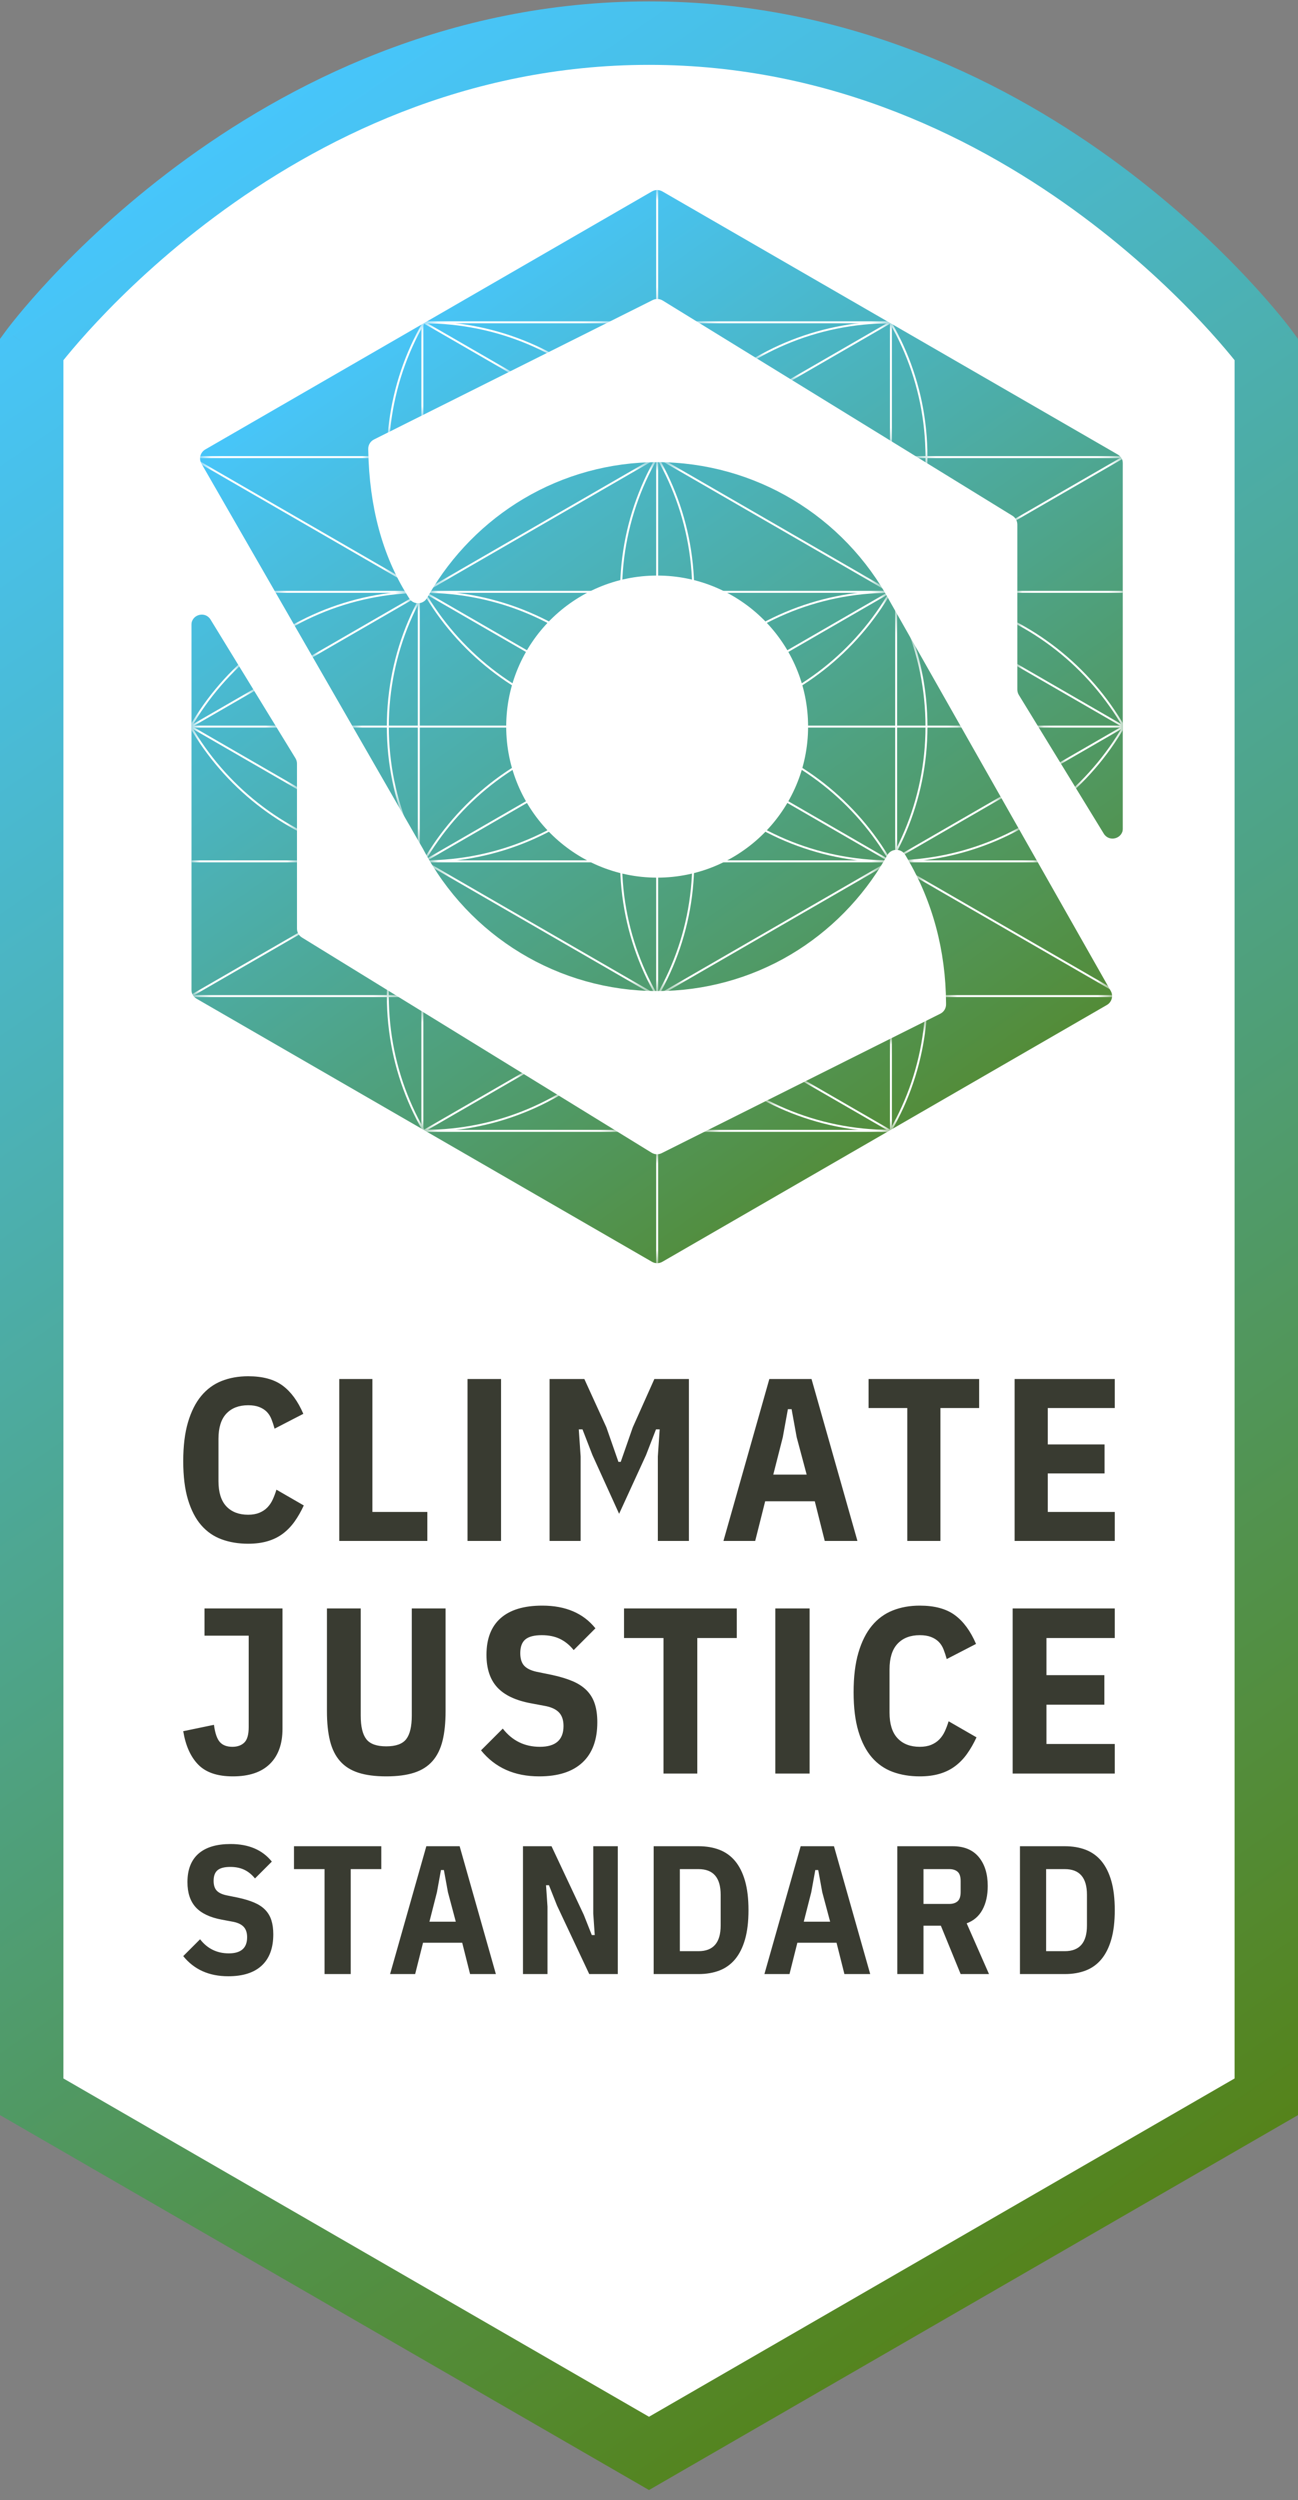
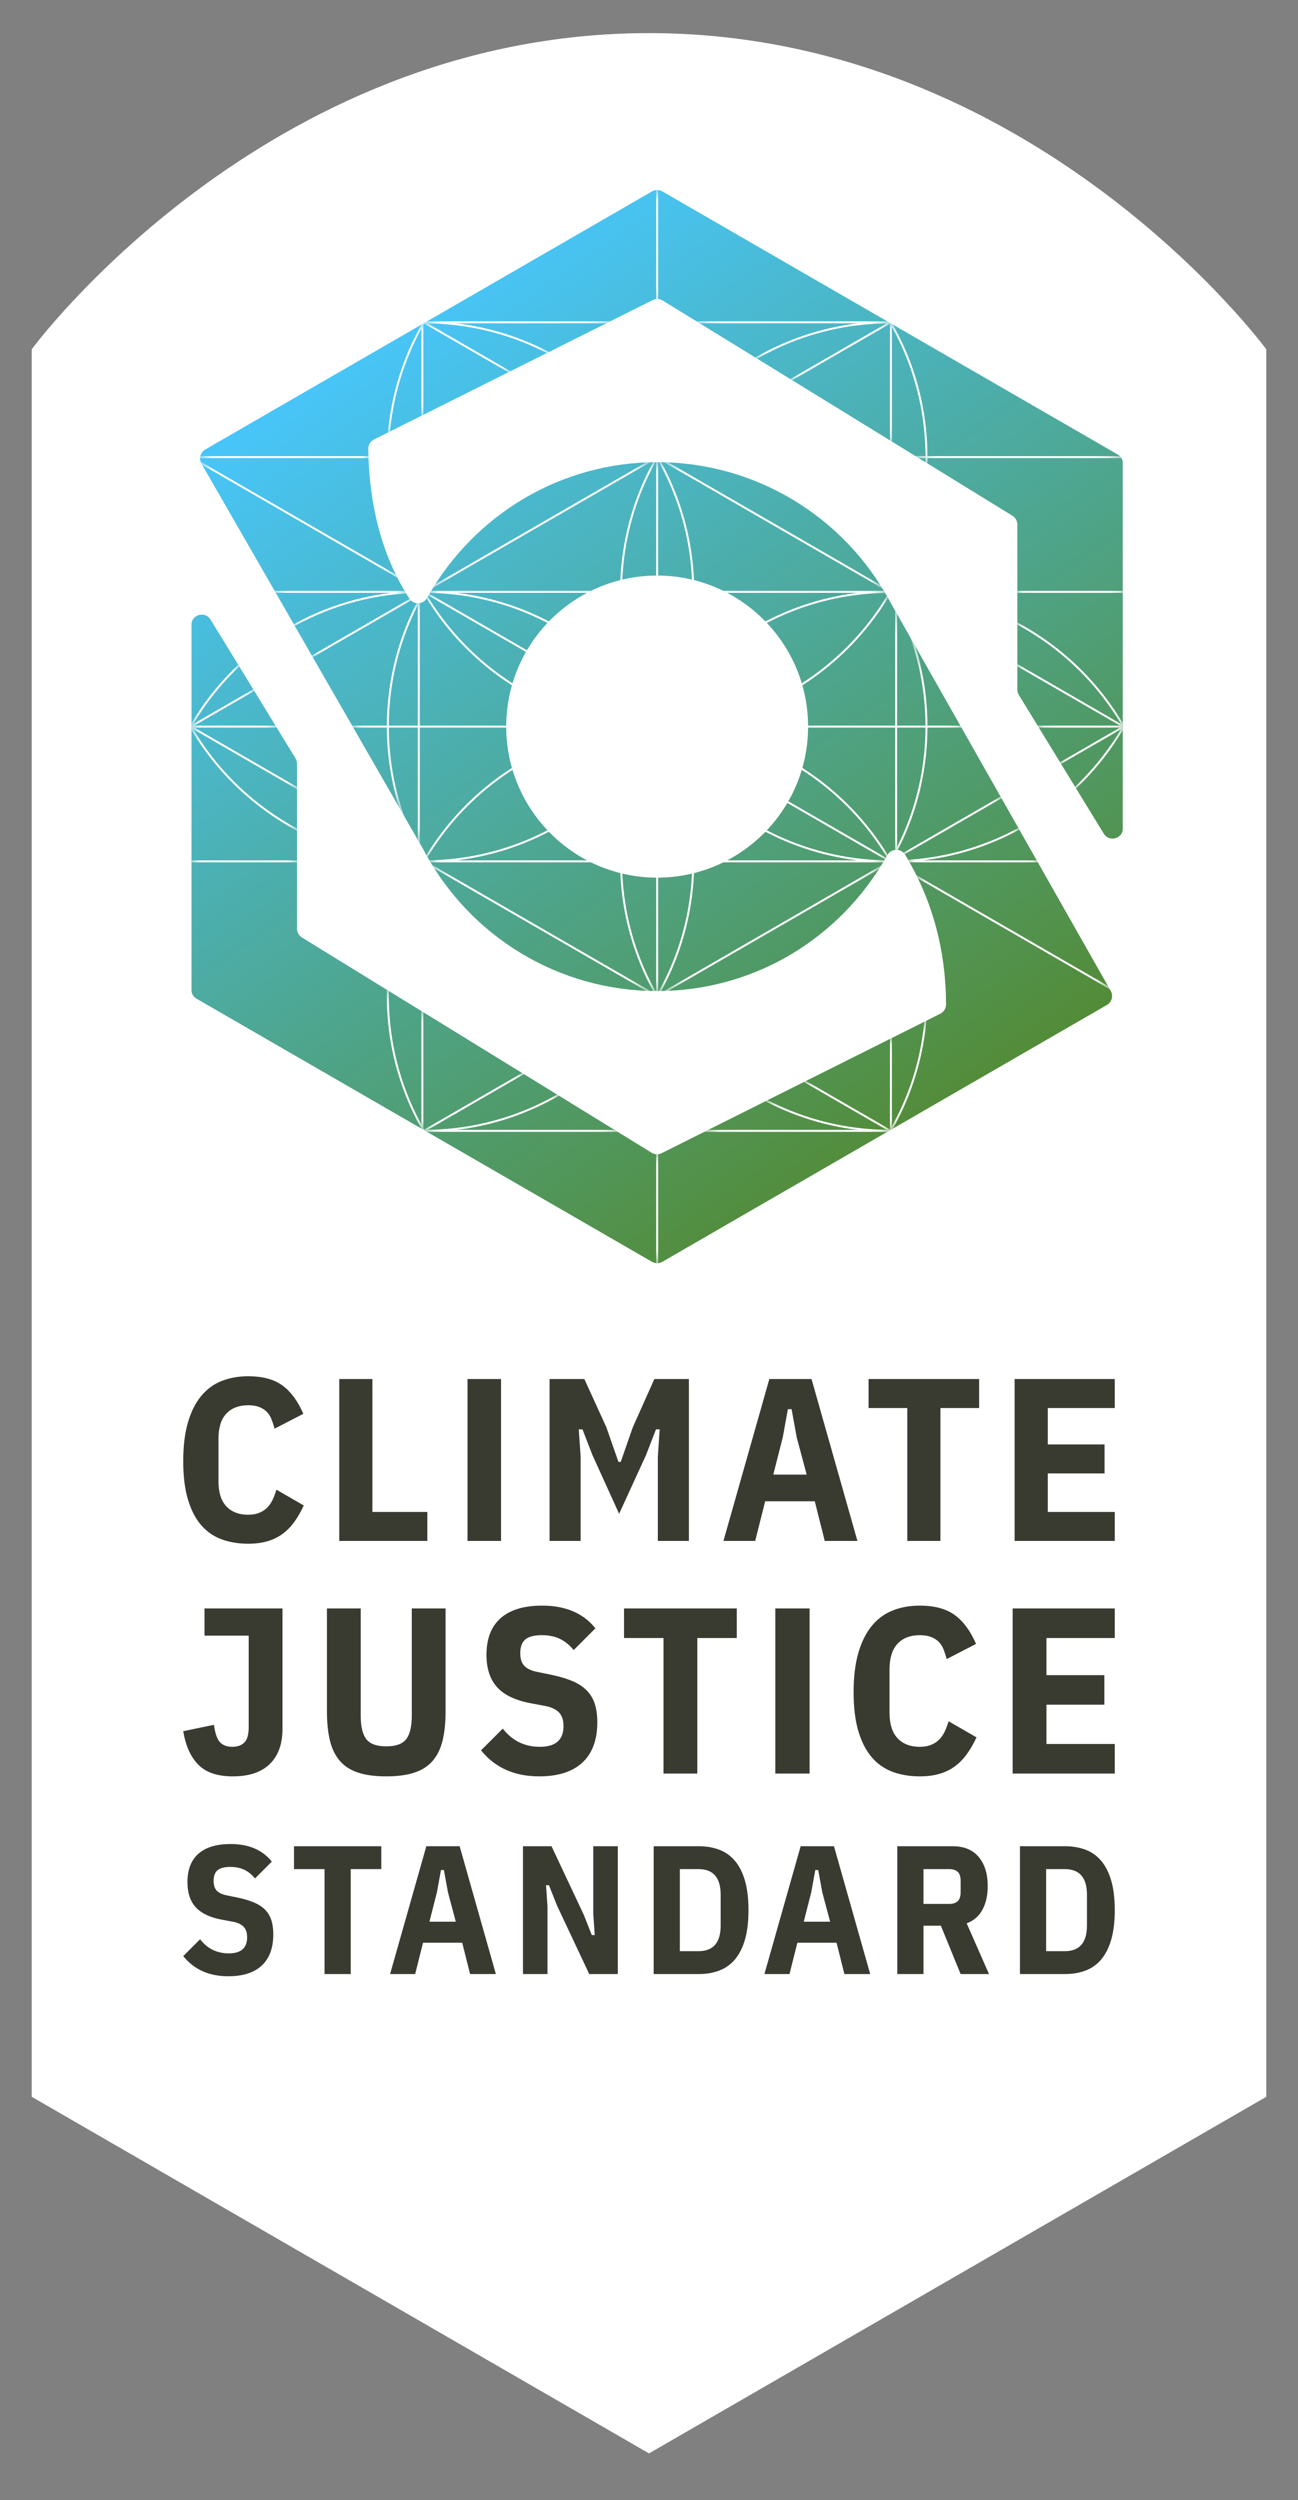
<svg xmlns="http://www.w3.org/2000/svg" width="120" height="231" viewBox="0 0 120 231" fill="none">
  <rect x="0" y="0" width="120" height="231" fill="#808080" stroke="none" />
  <g style="mix-blend-mode:darken">
    <path d="M117.069 32.274V193.723L60 226.671L2.931 193.723V32.274C2.931 32.274 24.403 3.06 60 3.06C95.597 3.06 117.069 32.274 117.069 32.274Z" fill="white" />
  </g>
-   <path fill-rule="evenodd" clip-rule="evenodd" d="M5.863 33.28V192.03L60 223.286L114.137 192.03V33.28C114.041 33.16 113.932 33.026 113.812 32.88C113.192 32.126 112.256 31.033 111.02 29.715C108.544 27.075 104.876 23.547 100.134 20.019C90.636 12.954 76.97 5.992 60 5.992C43.03 5.992 29.364 12.954 19.866 20.019C15.124 23.547 11.456 27.075 8.98 29.715C7.744 31.033 6.808 32.126 6.188 32.88C6.068 33.026 5.959 33.16 5.863 33.28ZM117.069 32.274L119.431 30.538L120 31.312V195.415L60 230.056L0 195.415V31.312L0.569 30.538L2.931 32.274C0.569 30.538 0.57 30.537 0.571 30.536L0.573 30.533L0.579 30.525L0.596 30.502C0.61 30.483 0.63 30.457 0.654 30.424C0.703 30.359 0.774 30.267 0.865 30.149C1.047 29.914 1.312 29.579 1.659 29.157C2.352 28.314 3.372 27.124 4.705 25.704C7.367 22.866 11.292 19.091 16.367 15.315C26.504 7.774 41.373 0.129 60 0.129C78.627 0.129 93.496 7.774 103.633 15.315C108.708 19.091 112.633 22.866 115.295 25.704C116.628 27.124 117.648 28.314 118.341 29.157C118.688 29.579 118.953 29.914 119.135 30.149C119.226 30.267 119.297 30.359 119.346 30.424C119.37 30.457 119.39 30.483 119.404 30.502L119.421 30.525L119.427 30.533L119.429 30.536C119.43 30.537 119.431 30.538 117.069 32.274Z" fill="url(#paint0_linear_2294_4087)" />
  <path d="M26.117 148.606V159.728C26.117 161.126 25.727 162.208 24.948 162.973C24.169 163.737 23.029 164.12 21.528 164.12C20.101 164.12 19.034 163.758 18.328 163.036C17.621 162.314 17.159 161.283 16.94 159.946L19.78 159.356C19.882 160.129 20.065 160.66 20.327 160.951C20.589 161.243 20.975 161.388 21.485 161.388C21.951 161.388 22.318 161.257 22.588 160.995C22.858 160.731 22.992 160.257 22.992 159.571V151.119H18.906V148.606L26.117 148.606ZM33.349 148.606V158.504C33.349 159.509 33.52 160.234 33.863 160.678C34.205 161.123 34.821 161.345 35.709 161.345C36.598 161.345 37.213 161.123 37.556 160.678C37.898 160.234 38.069 159.509 38.069 158.504V148.606H41.194V158.089C41.194 159.167 41.099 160.085 40.91 160.842C40.72 161.6 40.411 162.223 39.981 162.71C39.551 163.199 38.987 163.555 38.288 163.781C37.588 164.007 36.729 164.12 35.709 164.12C34.69 164.12 33.83 164.007 33.131 163.781C32.432 163.555 31.867 163.199 31.438 162.71C31.008 162.223 30.698 161.6 30.509 160.842C30.32 160.085 30.225 159.167 30.225 158.089V148.606H33.349ZM49.847 164.12C47.56 164.12 45.768 163.319 44.471 161.716L46.482 159.706C47.356 160.828 48.499 161.388 49.913 161.388C51.369 161.388 52.097 160.748 52.097 159.466C52.097 158.941 51.966 158.534 51.704 158.242C51.442 157.951 51.034 157.747 50.481 157.63L49.082 157.368C47.669 157.106 46.631 156.614 45.968 155.893C45.306 155.172 44.974 154.171 44.974 152.889C44.974 151.403 45.411 150.274 46.285 149.502C47.159 148.73 48.441 148.344 50.131 148.344C52.286 148.344 53.925 149.043 55.047 150.441L53.037 152.452C52.658 151.986 52.232 151.64 51.759 151.414C51.285 151.188 50.728 151.075 50.087 151.075C49.388 151.075 48.881 151.206 48.568 151.468C48.255 151.73 48.099 152.153 48.099 152.736C48.099 153.246 48.219 153.631 48.459 153.894C48.7 154.156 49.089 154.345 49.629 154.462L51.027 154.746C51.77 154.906 52.407 155.099 52.939 155.325C53.47 155.551 53.907 155.838 54.25 156.188C54.592 156.538 54.84 156.953 54.992 157.434C55.146 157.914 55.222 158.475 55.222 159.116C55.222 160.748 54.763 161.989 53.845 162.841C52.928 163.694 51.595 164.12 49.847 164.12ZM64.465 151.337V163.858H61.34V151.337H57.691V148.606H68.114V151.337H64.465ZM71.678 163.858V148.606H74.849V163.858H71.678ZM85.033 164.12C84.116 164.12 83.282 163.981 82.531 163.705C81.781 163.428 81.14 162.983 80.608 162.372C80.077 161.76 79.661 160.959 79.363 159.968C79.064 158.978 78.915 157.769 78.915 156.341C78.915 154.913 79.064 153.694 79.363 152.681C79.661 151.669 80.077 150.842 80.608 150.201C81.14 149.56 81.781 149.09 82.531 148.792C83.282 148.493 84.116 148.344 85.033 148.344C86.403 148.344 87.484 148.637 88.278 149.222C89.072 149.807 89.724 150.694 90.234 151.883L87.524 153.282C87.437 152.961 87.338 152.663 87.23 152.386C87.12 152.109 86.971 151.876 86.781 151.687C86.592 151.498 86.355 151.348 86.071 151.239C85.787 151.13 85.441 151.075 85.033 151.075C84.159 151.075 83.475 151.338 82.979 151.865C82.484 152.392 82.237 153.182 82.237 154.235V158.229C82.237 159.282 82.484 160.072 82.979 160.598C83.475 161.125 84.159 161.388 85.033 161.388C85.441 161.388 85.794 161.327 86.093 161.203C86.391 161.079 86.643 160.911 86.847 160.7C87.051 160.489 87.218 160.241 87.35 159.957C87.48 159.673 87.597 159.364 87.699 159.029L90.278 160.514C90.015 161.083 89.724 161.591 89.403 162.039C89.083 162.487 88.715 162.866 88.3 163.177C87.885 163.488 87.407 163.722 86.869 163.881C86.33 164.04 85.718 164.12 85.033 164.12ZM93.62 163.858V148.606H103.06V151.337H96.745V154.768H102.099V157.499H96.745V161.126H103.06V163.858H93.62ZM22.941 142.626C22.041 142.626 21.223 142.49 20.487 142.219C19.751 141.948 19.123 141.512 18.601 140.912C18.079 140.311 17.672 139.526 17.379 138.554C17.086 137.583 16.94 136.397 16.94 134.996C16.94 133.596 17.086 132.4 17.379 131.406C17.672 130.413 18.079 129.603 18.601 128.974C19.123 128.345 19.751 127.884 20.487 127.591C21.223 127.299 22.041 127.152 22.941 127.152C24.284 127.152 25.345 127.439 26.124 128.013C26.902 128.587 27.542 129.458 28.042 130.624L25.384 131.996C25.299 131.681 25.202 131.389 25.095 131.117C24.988 130.846 24.841 130.617 24.656 130.431C24.47 130.246 24.238 130.099 23.959 129.992C23.681 129.884 23.341 129.831 22.941 129.831C22.084 129.831 21.412 130.09 20.926 130.606C20.441 131.123 20.198 131.898 20.198 132.93V136.848C20.198 137.881 20.441 138.656 20.926 139.172C21.412 139.689 22.084 139.947 22.941 139.947C23.341 139.947 23.688 139.886 23.981 139.765C24.273 139.644 24.52 139.479 24.72 139.272C24.92 139.065 25.084 138.822 25.213 138.543C25.341 138.265 25.456 137.961 25.556 137.632L28.085 139.09C27.828 139.647 27.542 140.146 27.228 140.585C26.913 141.024 26.552 141.396 26.145 141.701C25.738 142.006 25.27 142.236 24.741 142.392C24.212 142.548 23.613 142.626 22.941 142.626ZM31.364 142.369V127.409H34.429V139.69H39.508V142.369H31.364ZM43.222 142.369V127.409H46.322V142.369H43.222ZM60.817 134.567L60.988 132.06H60.646L59.724 134.439L57.237 139.861L54.773 134.439L53.851 132.06H53.508L53.68 134.567V142.369H50.808V127.409H54.023L56.059 131.867L57.173 135.061H57.388L58.502 131.867L60.495 127.409H63.689V142.369H60.817L60.817 134.567ZM76.248 142.369L75.326 138.704H70.74L69.818 142.369H66.882L71.125 127.409H75.026L79.27 142.369H76.248ZM73.654 132.789L73.183 130.195H72.84L72.369 132.789L71.49 136.239H74.576L73.654 132.789ZM86.943 130.088V142.369H83.878V130.088H80.299V127.409H90.522V130.088H86.943ZM93.801 142.369V127.409H103.06V130.088H96.866V133.453H102.117V136.132H96.866V139.69H103.06V142.369L93.801 142.369ZM21.103 182.588C19.332 182.588 17.944 181.968 16.94 180.726L18.497 179.17C19.174 180.039 20.059 180.473 21.154 180.473C22.282 180.473 22.846 179.976 22.846 178.984C22.846 178.577 22.744 178.262 22.542 178.036C22.338 177.81 22.022 177.652 21.594 177.562L20.511 177.359C19.416 177.156 18.613 176.775 18.099 176.217C17.586 175.658 17.329 174.883 17.329 173.89C17.329 172.739 17.668 171.865 18.344 171.267C19.022 170.669 20.014 170.37 21.323 170.37C22.992 170.37 24.262 170.911 25.131 171.994L23.574 173.551C23.28 173.19 22.95 172.923 22.584 172.748C22.217 172.573 21.785 172.485 21.289 172.485C20.748 172.485 20.355 172.587 20.113 172.79C19.87 172.993 19.749 173.32 19.749 173.771C19.749 174.166 19.843 174.465 20.029 174.668C20.215 174.871 20.516 175.018 20.934 175.108L22.017 175.328C22.593 175.453 23.086 175.602 23.498 175.777C23.909 175.952 24.248 176.174 24.513 176.445C24.778 176.716 24.97 177.037 25.088 177.41C25.207 177.782 25.266 178.216 25.266 178.713C25.266 179.976 24.911 180.938 24.2 181.598C23.489 182.258 22.457 182.588 21.103 182.588ZM32.425 172.688V182.385H30.005V172.688H27.179V170.573H35.251V172.688H32.425ZM43.459 182.385L42.731 179.491H39.109L38.382 182.385H36.063L39.414 170.573H42.494L45.844 182.385H43.459ZM41.411 174.82L41.038 172.773H40.767L40.395 174.82L39.702 177.545H42.138L41.411 174.82ZM51.496 176.056L50.752 174.177H50.481L50.616 176.157V182.385H48.349V170.573H50.989L53.967 176.902L54.712 178.78H54.983L54.847 176.801V170.573H57.115V182.385H54.475L51.496 176.056ZM60.431 170.573H64.577C65.3 170.573 65.946 170.683 66.515 170.903C67.085 171.123 67.567 171.47 67.962 171.944C68.357 172.417 68.662 173.027 68.876 173.771C69.09 174.516 69.198 175.419 69.198 176.479C69.198 177.54 69.09 178.442 68.876 179.186C68.662 179.931 68.357 180.54 67.962 181.014C67.567 181.488 67.085 181.835 66.515 182.055C65.946 182.275 65.3 182.385 64.577 182.385H60.431V170.573ZM64.577 180.27C65.942 180.27 66.625 179.48 66.625 177.9V175.057C66.625 173.478 65.942 172.688 64.577 172.688H62.852V180.27H64.577ZM78.065 182.385L77.338 179.491H73.716L72.989 182.385H70.67L74.021 170.573H77.101L80.451 182.385H78.065ZM76.018 174.82L75.645 172.773H75.374L75.002 174.82L74.309 177.545H76.745L76.018 174.82ZM85.376 182.385H82.956V170.573H88.066C89.127 170.573 89.933 170.906 90.486 171.571C91.039 172.237 91.316 173.128 91.316 174.245C91.316 175.114 91.152 175.847 90.825 176.445C90.498 177.043 90.013 177.46 89.37 177.697L91.434 182.385H88.811L86.983 177.917H85.376L85.376 182.385ZM87.762 175.904C88.089 175.904 88.346 175.822 88.532 175.658C88.718 175.495 88.811 175.21 88.811 174.804V173.788C88.811 173.382 88.718 173.097 88.532 172.934C88.346 172.77 88.089 172.688 87.762 172.688H85.376V175.904H87.762ZM94.294 170.573H98.44C99.162 170.573 99.808 170.683 100.378 170.903C100.947 171.123 101.43 171.47 101.824 171.944C102.219 172.417 102.524 173.027 102.738 173.771C102.953 174.516 103.06 175.419 103.06 176.479C103.06 177.54 102.953 178.442 102.738 179.186C102.524 179.931 102.219 180.54 101.824 181.014C101.43 181.488 100.947 181.835 100.378 182.055C99.808 182.275 99.162 182.385 98.44 182.385H94.294V170.573ZM98.44 180.27C99.805 180.27 100.488 179.48 100.488 177.9V175.057C100.488 173.478 99.805 172.688 98.44 172.688H96.714V180.27H98.44Z" fill="#393B31" />
  <path d="M103.337 41.993L61.233 17.684C60.936 17.513 60.571 17.513 60.275 17.684L18.976 41.528C18.518 41.792 18.361 42.377 18.624 42.835L39.11 78.435L39.121 78.455C43.37 86.54 51.661 91.563 60.759 91.563C65.118 91.563 69.389 90.395 73.11 88.187C76.718 86.045 79.743 82.977 81.856 79.315L82.039 78.998C82.406 78.361 83.324 78.359 83.695 78.993L83.88 79.309C86.225 83.314 87.43 87.807 87.462 92.661L87.463 92.794C87.465 93.159 87.26 93.493 86.934 93.656L61.172 106.542C60.875 106.69 60.523 106.675 60.241 106.501L27.912 86.615C27.628 86.44 27.456 86.132 27.456 85.799V70.554C27.456 70.377 27.407 70.204 27.315 70.053L19.466 57.243C18.961 56.418 17.692 56.776 17.692 57.743V91.44C17.692 91.782 17.874 92.099 18.171 92.27L60.275 116.579C60.571 116.75 60.936 116.75 61.233 116.579L102.332 92.85C102.788 92.587 102.946 92.005 102.686 91.548L82.288 55.594C78.008 47.64 69.758 42.699 60.759 42.699C56.404 42.699 52.132 43.868 48.406 46.079C44.794 48.222 41.766 51.289 39.651 54.948L39.474 55.255C39.112 55.881 38.214 55.896 37.831 55.282L37.644 54.981C35.35 51.297 34.139 46.8 34.046 41.614L34.044 41.48C34.037 41.111 34.243 40.771 34.573 40.606L60.336 27.725C60.632 27.577 60.984 27.592 61.266 27.766L93.596 47.648C93.879 47.822 94.052 48.131 94.052 48.463V63.709C94.052 63.885 94.101 64.058 94.193 64.209L102.042 77.019C102.547 77.844 103.816 77.486 103.816 76.519V42.822C103.816 42.48 103.633 42.164 103.337 41.993ZM60.754 53.176C68.448 53.176 74.708 59.436 74.708 67.131C74.708 74.826 68.448 81.086 60.754 81.086C53.059 81.086 46.799 74.826 46.799 67.131C46.799 59.436 53.059 53.176 60.754 53.176Z" fill="url(#paint1_linear_2294_4087)" />
  <mask id="mask0_2294_4087" style="mask-type:luminance" maskUnits="userSpaceOnUse" x="17" y="17" width="87" height="100">
    <path d="M17.692 91.44V57.743C17.692 56.776 18.961 56.418 19.466 57.243L27.315 70.053C27.407 70.204 27.456 70.377 27.456 70.554V85.799C27.456 86.132 27.628 86.44 27.912 86.615L60.241 106.501C60.523 106.675 60.875 106.69 61.172 106.542L86.934 93.656C87.26 93.493 87.465 93.159 87.463 92.794L87.462 92.661C87.43 87.807 86.225 83.314 83.88 79.309L83.695 78.993C83.324 78.359 82.406 78.361 82.039 78.998L81.856 79.315C79.743 82.977 76.718 86.045 73.11 88.187C69.389 90.395 65.118 91.563 60.759 91.563C51.661 91.563 43.37 86.54 39.121 78.455L39.11 78.435L18.624 42.835C18.361 42.377 18.518 41.792 18.976 41.528L60.275 17.684C60.571 17.513 60.936 17.513 61.233 17.684L103.337 41.993C103.633 42.164 103.816 42.48 103.816 42.822V76.519C103.816 77.486 102.547 77.844 102.042 77.019L94.193 64.209C94.101 64.058 94.052 63.885 94.052 63.709V48.463C94.052 48.131 93.879 47.822 93.596 47.648L61.266 27.766C60.984 27.592 60.632 27.577 60.336 27.725L34.573 40.606C34.243 40.771 34.037 41.111 34.043 41.48L34.046 41.614C34.139 46.8 35.35 51.297 37.644 54.981L37.831 55.282C38.214 55.896 39.112 55.881 39.474 55.255L39.651 54.948C41.766 51.289 44.794 48.222 48.406 46.079C52.132 43.868 56.404 42.699 60.759 42.699C69.758 42.699 78.008 47.64 82.288 55.594L102.686 91.548C102.946 92.005 102.788 92.587 102.332 92.85L61.233 116.579C60.936 116.75 60.571 116.75 60.275 116.579L18.171 92.27C17.874 92.099 17.692 91.782 17.692 91.44Z" fill="white" />
  </mask>
  <g mask="url(#mask0_2294_4087)">
    <path d="M60.754 92.03C74.505 92.03 85.653 80.883 85.653 67.131C85.653 53.38 74.505 42.232 60.754 42.232C47.002 42.232 35.855 53.38 35.855 67.131C35.855 80.883 47.002 92.03 60.754 92.03Z" stroke="white" stroke-width="0.183" stroke-miterlimit="10" />
    <path d="M60.754 67.131C74.505 67.131 85.653 55.983 85.653 42.232C85.653 28.48 74.505 17.332 60.754 17.332C47.002 17.332 35.855 28.48 35.855 42.232C35.855 55.983 47.002 67.131 60.754 67.131Z" stroke="white" stroke-width="0.183" stroke-miterlimit="10" />
    <path d="M60.754 116.93C74.505 116.93 85.653 105.782 85.653 92.03C85.653 78.279 74.505 67.131 60.754 67.131C47.002 67.131 35.855 78.279 35.855 92.03C35.855 105.782 47.002 116.93 60.754 116.93Z" stroke="white" stroke-width="0.183" stroke-miterlimit="10" />
    <path d="M39.191 79.581C52.942 79.581 64.09 68.433 64.09 54.681C64.09 40.93 52.942 29.782 39.191 29.782C25.439 29.782 14.291 40.93 14.291 54.681C14.291 68.433 25.439 79.581 39.191 79.581Z" stroke="white" stroke-width="0.183" stroke-miterlimit="10" />
    <path d="M82.317 104.48C96.069 104.48 107.217 93.332 107.217 79.581C107.217 65.829 96.069 54.681 82.317 54.681C68.566 54.681 57.418 65.829 57.418 79.581C57.418 93.332 68.566 104.48 82.317 104.48Z" stroke="white" stroke-width="0.183" stroke-miterlimit="10" />
    <path d="M39.191 104.48C52.942 104.48 64.09 93.332 64.09 79.581C64.09 65.829 52.942 54.681 39.191 54.681C25.439 54.681 14.291 65.829 14.291 79.581C14.291 93.332 25.439 104.48 39.191 104.48Z" stroke="white" stroke-width="0.183" stroke-miterlimit="10" />
    <path d="M82.317 79.581C96.069 79.581 107.217 68.433 107.217 54.681C107.217 40.93 96.069 29.782 82.317 29.782C68.566 29.782 57.418 40.93 57.418 54.681C57.418 68.433 68.566 79.581 82.317 79.581Z" stroke="white" stroke-width="0.183" stroke-miterlimit="10" />
    <g style="mix-blend-mode:multiply">
      <path d="M60.754 54.666C67.627 54.666 73.218 60.258 73.218 67.131C73.218 74.004 67.627 79.596 60.754 79.596C53.881 79.596 48.289 74.004 48.289 67.131C48.289 60.258 53.881 54.666 60.754 54.666Z" stroke="white" stroke-width="0.183" stroke-miterlimit="10" />
    </g>
    <path d="M17.627 67.131L103.88 17.333" stroke="white" stroke-width="0.183" stroke-miterlimit="10" />
-     <path d="M17.627 92.03L103.88 42.232" stroke="white" stroke-width="0.183" stroke-miterlimit="10" />
    <path d="M17.627 116.929L103.88 67.131" stroke="white" stroke-width="0.183" stroke-miterlimit="10" />
    <path d="M103.88 67.131L17.627 17.333" stroke="white" stroke-width="0.183" stroke-miterlimit="10" />
    <path d="M103.88 92.03L17.627 42.232" stroke="white" stroke-width="0.183" stroke-miterlimit="10" />
    <path d="M103.88 116.929L17.627 67.131" stroke="white" stroke-width="0.183" stroke-miterlimit="10" />
-     <path d="M10.956 92.03L110.552 92.03" stroke="white" stroke-width="0.183" stroke-miterlimit="10" />
    <path d="M10.956 104.48L110.552 104.48" stroke="white" stroke-width="0.183" stroke-miterlimit="10" />
    <path d="M10.956 67.131L110.552 67.131" stroke="white" stroke-width="0.183" stroke-miterlimit="10" />
    <path d="M10.956 42.232L110.552 42.232" stroke="white" stroke-width="0.183" stroke-miterlimit="10" />
    <path d="M10.956 29.778L110.552 29.778" stroke="white" stroke-width="0.183" stroke-miterlimit="10" />
    <path d="M10.956 54.681L110.552 54.681" stroke="white" stroke-width="0.183" stroke-miterlimit="10" />
    <path d="M10.956 79.581L110.552 79.581" stroke="white" stroke-width="0.183" stroke-miterlimit="10" />
    <path d="M82.365 116.929L82.365 82.468L82.849 81.892V53.176L82.365 52.371V17.333" stroke="white" stroke-width="0.183" stroke-miterlimit="10" />
    <path d="M103.88 116.929L103.88 17.333" stroke="white" stroke-width="0.183" stroke-miterlimit="10" />
    <path d="M60.754 116.929L60.754 17.333" stroke="white" stroke-width="0.183" stroke-miterlimit="10" />
    <path d="M39.047 116.929L39.047 82.454L38.717 82.123V53.393L39.047 52.707V17.333" stroke="white" stroke-width="0.183" stroke-miterlimit="10" />
    <path d="M17.627 116.929L17.627 17.333" stroke="white" stroke-width="0.183" stroke-miterlimit="10" />
  </g>
  <defs>
    <linearGradient id="paint0_linear_2294_4087" x1="-3.649" y1="24.895" x2="117.706" y2="201.609" gradientUnits="userSpaceOnUse">
      <stop stop-color="#47C7FF" />
      <stop offset="0.998" stop-color="#558217" />
    </linearGradient>
    <linearGradient id="paint1_linear_2294_4087" x1="33.511" y1="28.333" x2="95.311" y2="116.347" gradientUnits="userSpaceOnUse">
      <stop stop-color="#47C7FF" />
      <stop offset="0.998" stop-color="#558217" />
    </linearGradient>
  </defs>
</svg>